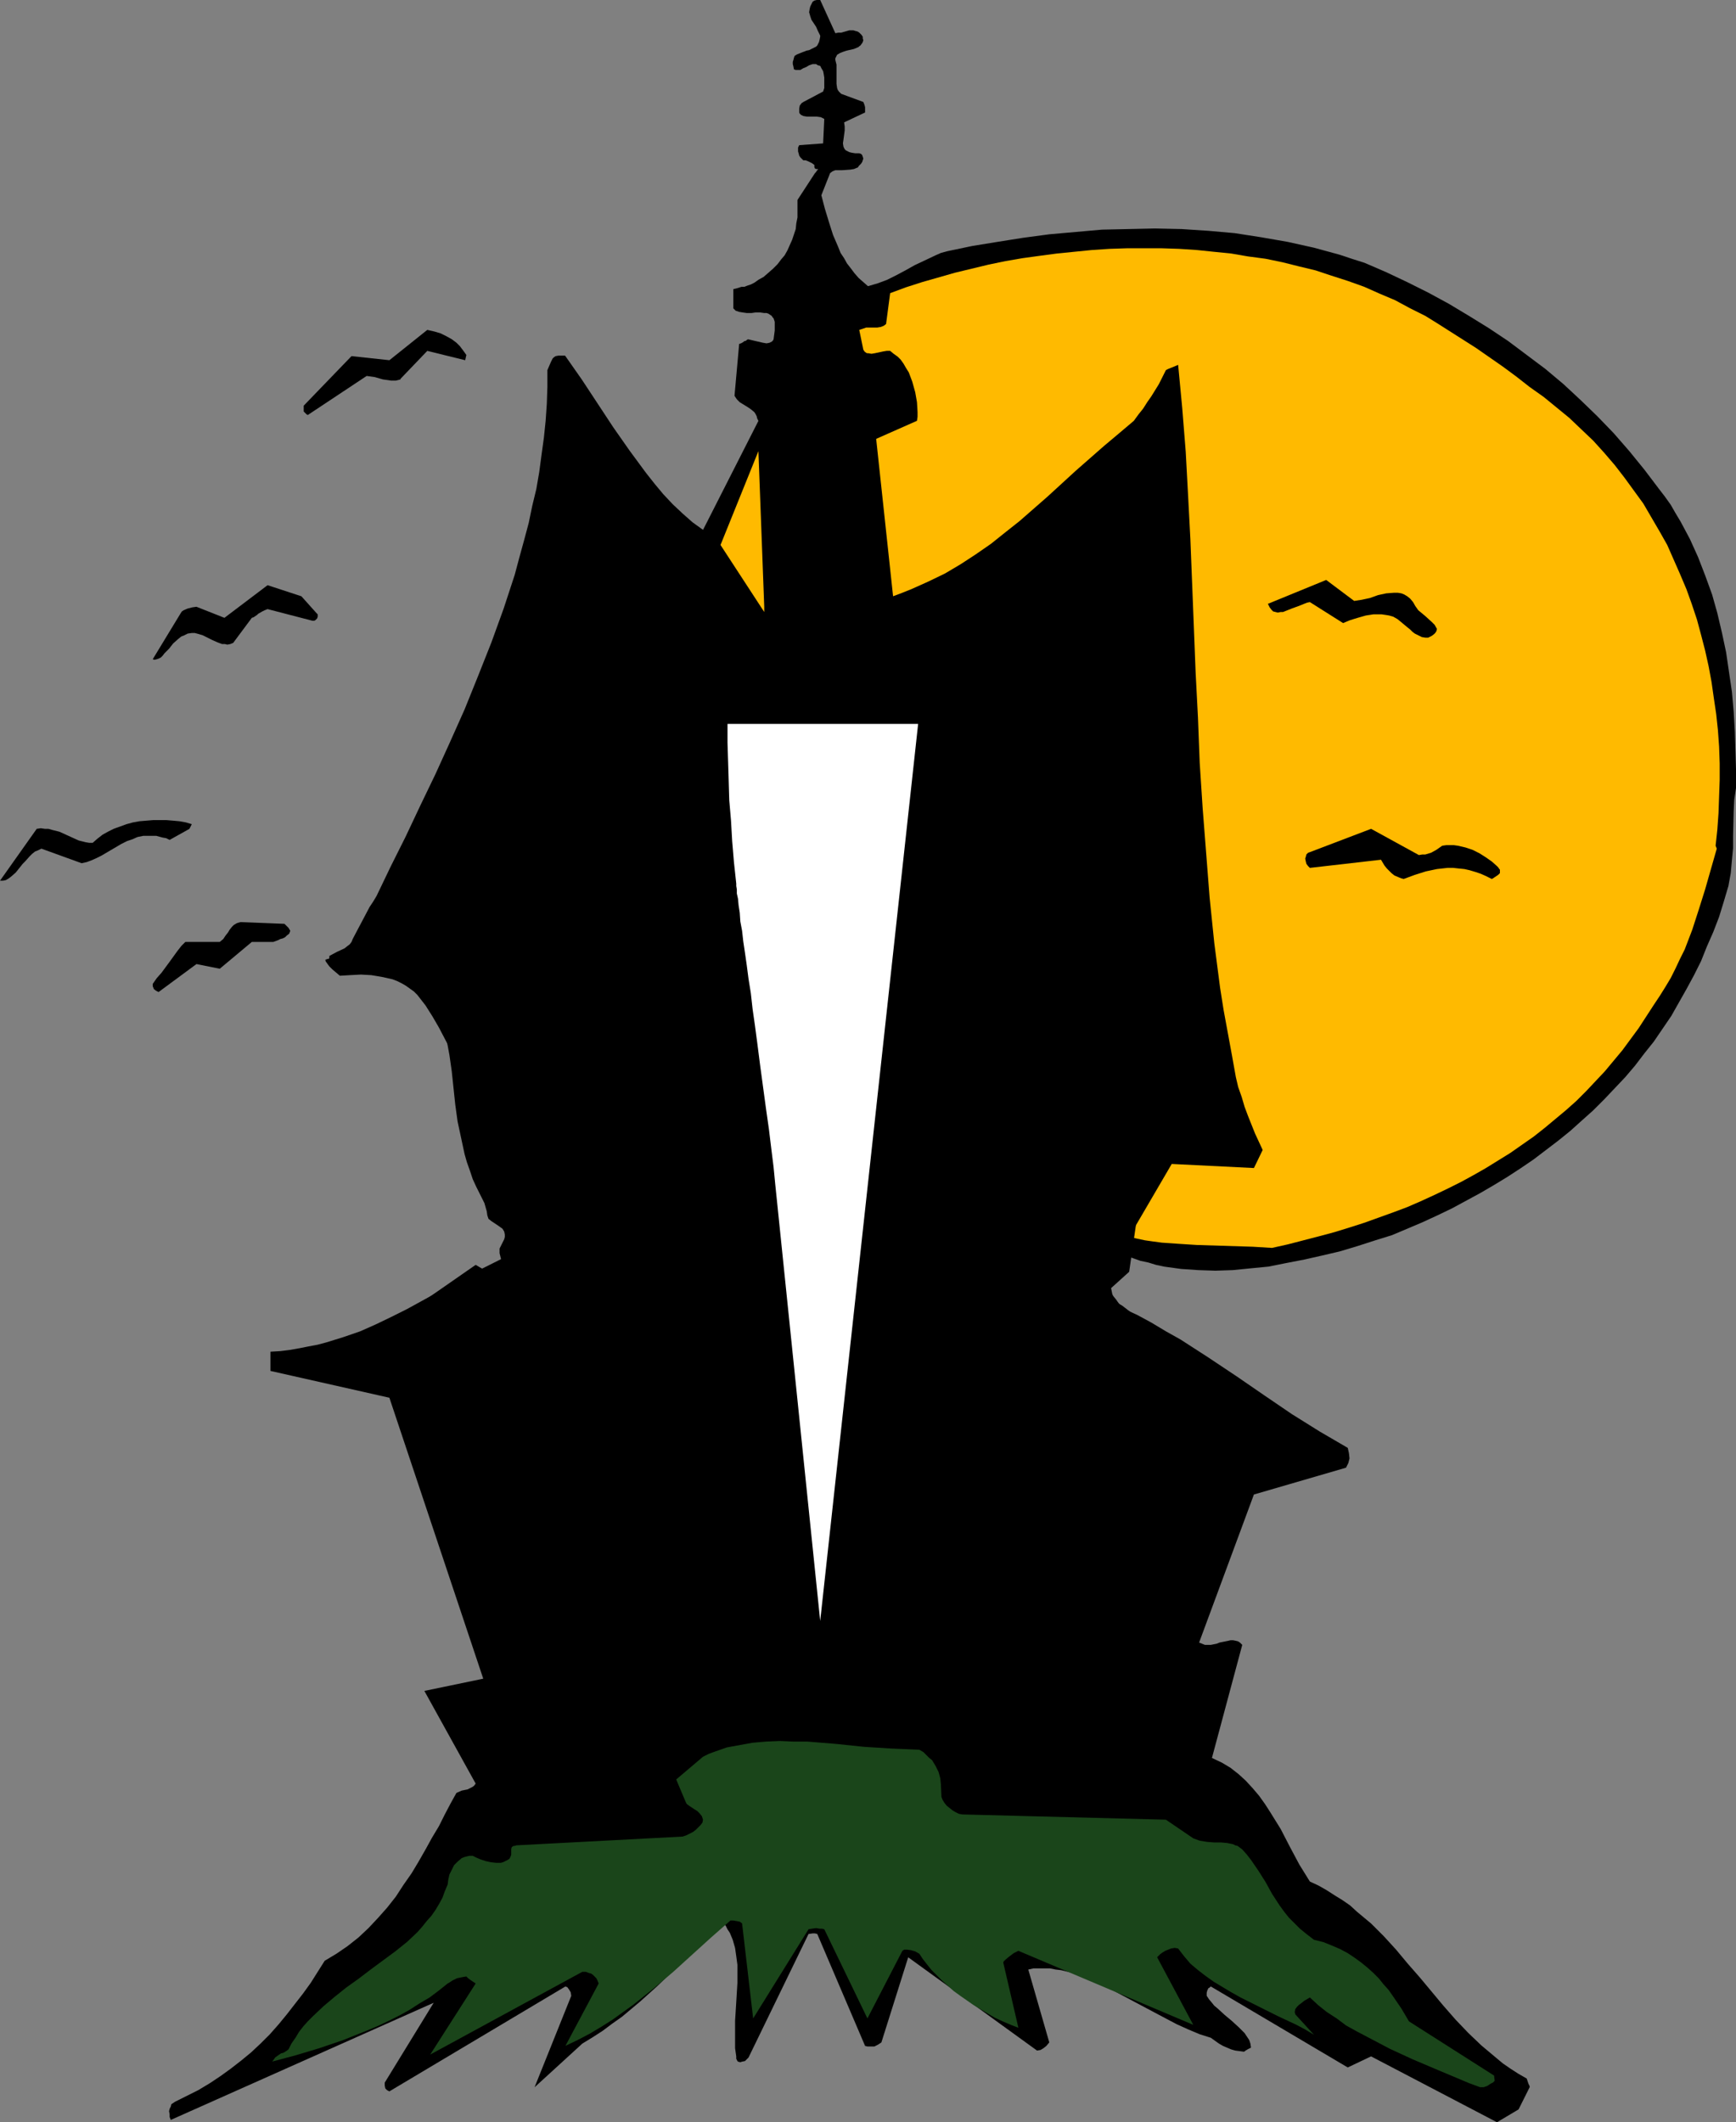
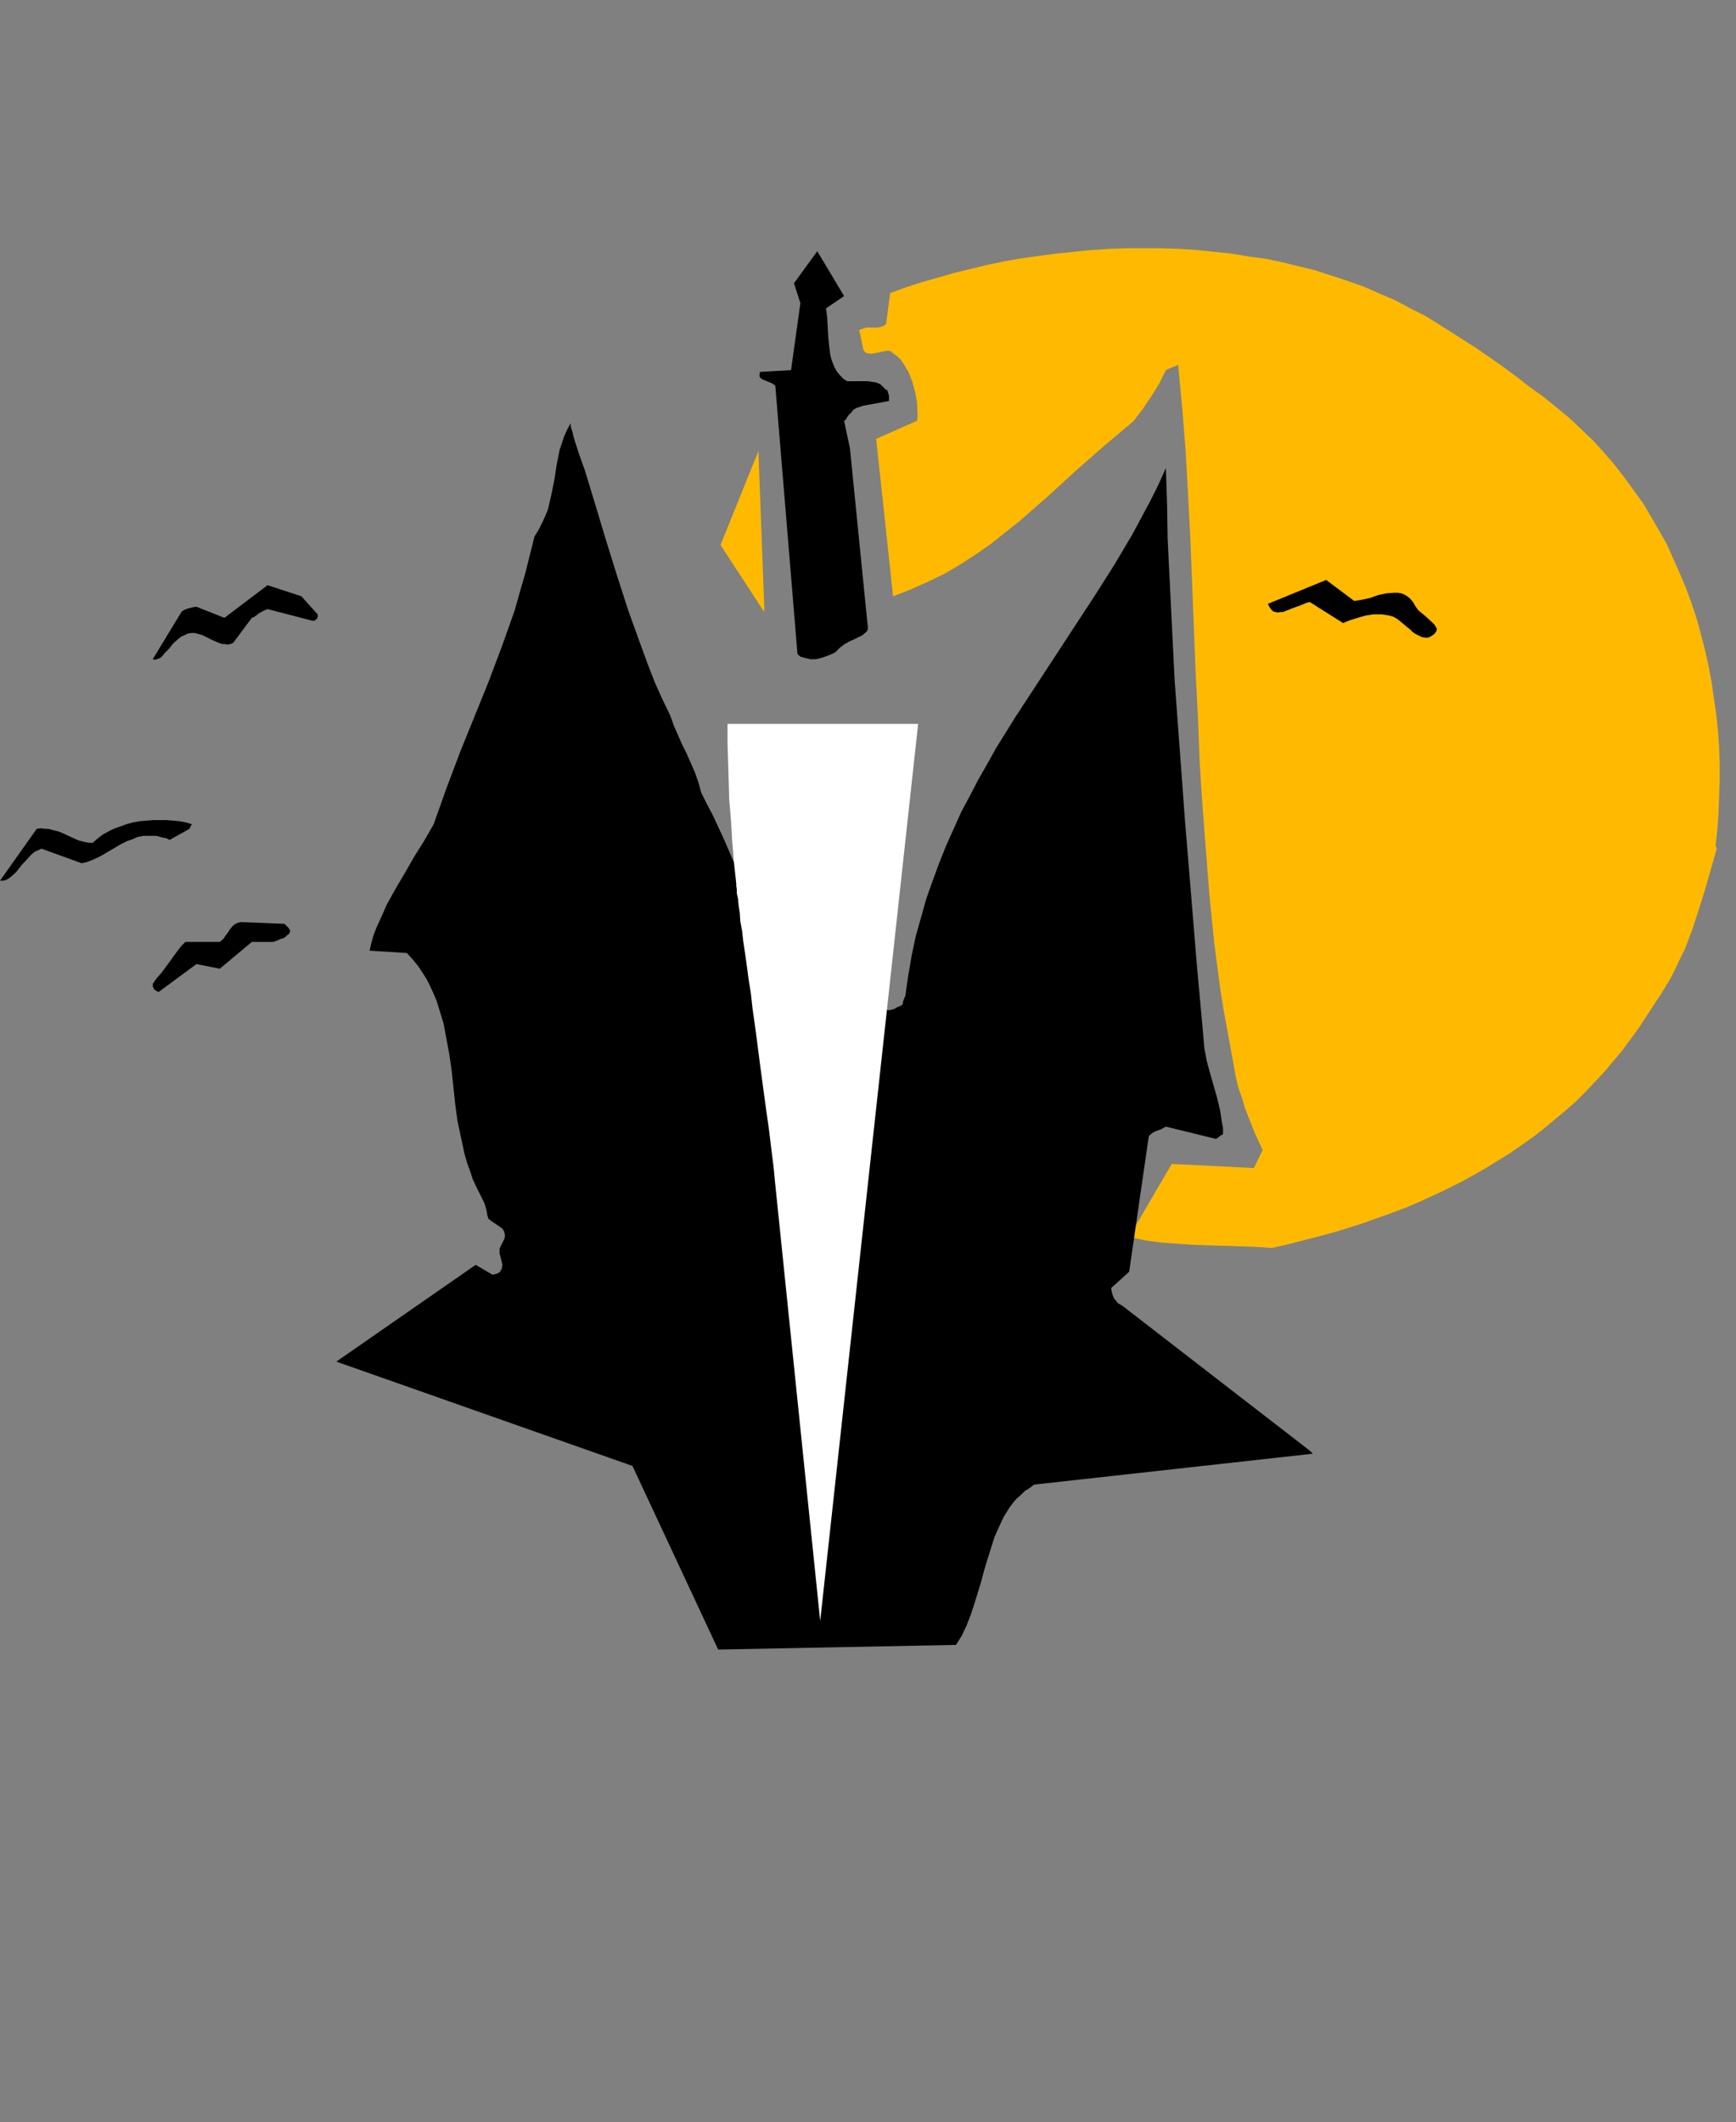
<svg xmlns="http://www.w3.org/2000/svg" xmlns:ns1="http://sodipodi.sourceforge.net/DTD/sodipodi-0.dtd" xmlns:ns2="http://www.inkscape.org/namespaces/inkscape" version="1.0" width="127.334mm" height="155.668mm" id="svg15" ns1:docname="Haunted House I.wmf">
  <rect width="100%" height="100%" fill="#808080" stroke="none" />
  <ns1:namedview id="namedview15" pagecolor="#ffffff" bordercolor="#000000" borderopacity="0.25" ns2:showpageshadow="2" ns2:pageopacity="0.0" ns2:pagecheckerboard="0" ns2:deskcolor="#d1d1d1" ns2:document-units="mm" />
  <defs id="defs1">
    <pattern id="WMFhbasepattern" patternUnits="userSpaceOnUse" width="6" height="6" x="0" y="0" />
  </defs>
-   <path style="fill:#000000;fill-opacity:1;fill-rule:evenodd;stroke:none" d="m 481.264,218.471 v -5.171 l -0.162,-5.171 -0.162,-5.333 -0.323,-5.494 -0.485,-5.494 -0.808,-5.494 -0.808,-5.494 -1.131,-5.332 -1.293,-5.494 -1.454,-5.171 -1.939,-5.333 -1.939,-5.009 -2.262,-5.009 -2.586,-4.848 -1.454,-2.424 -1.293,-2.262 -1.616,-2.262 -1.616,-2.101 -4.04,-5.333 -4.202,-5.171 -4.363,-5.009 -4.525,-4.686 -4.687,-4.525 -4.687,-4.363 -5.01,-4.201 -5.171,-3.878 -5.171,-3.878 -5.333,-3.555 -5.495,-3.393 -5.656,-3.393 -5.656,-3.07 -5.818,-2.909 -5.818,-2.747 -5.979,-2.585 -3.555,-1.131 -3.394,-1.131 -3.555,-0.97 -3.555,-0.97 -7.272,-1.616 -7.434,-1.293 -7.272,-1.131 -7.272,-0.646 -7.434,-0.485 -7.434,-0.162 -7.272,0.162 -7.434,0.162 -7.272,0.646 -7.272,0.646 -7.272,0.97 -7.111,1.131 -6.949,1.131 -6.949,1.454 -1.778,0.485 -1.454,0.646 -3.071,1.454 -2.747,1.293 -2.586,1.454 -2.424,1.293 -2.586,1.293 -2.586,0.97 -2.747,0.808 -1.293,-1.131 -1.293,-1.131 -1.131,-1.293 -0.97,-1.293 -1.131,-1.454 -0.808,-1.454 -0.97,-1.454 -0.646,-1.616 -1.454,-3.393 -1.131,-3.555 -1.131,-3.717 -0.97,-3.717 2.424,-6.14 0.646,-0.485 0.808,-0.323 h 0.97 0.97 l 2.262,-0.162 0.97,-0.162 1.131,-0.485 0.162,-0.323 0.323,-0.323 0.323,-0.323 0.323,-0.485 0.323,-0.97 -0.162,-0.485 -0.162,-0.485 -0.323,-0.323 -0.485,-0.162 h -1.131 l -0.97,-0.162 -0.646,-0.162 -0.646,-0.323 -0.323,-0.162 -0.323,-0.323 -0.162,-0.323 -0.162,-0.323 -0.162,-0.97 0.162,-1.131 0.323,-2.424 v -1.131 l -0.162,-1.131 5.818,-2.747 v -0.646 -0.808 l -0.162,-0.646 -0.323,-0.808 -6.141,-2.262 -0.323,-0.323 -0.323,-0.323 -0.323,-0.485 -0.162,-0.485 -0.162,-1.131 v -2.585 -1.293 -1.454 l -0.323,-1.293 v -0.485 l 0.162,-0.323 0.323,-0.646 0.808,-0.485 0.808,-0.323 0.97,-0.323 2.101,-0.485 1.131,-0.485 h 0.162 V 12.927 l 0.485,-0.323 0.485,-0.646 0.162,-0.323 0.162,-0.485 -0.162,-0.485 V 10.18 L 238.854,9.695 238.531,9.372 238.208,9.049 237.723,8.726 237.077,8.564 236.592,8.403 h -1.131 l -1.131,0.323 -1.131,0.323 h -0.808 L 231.582,9.211 227.38,0 h -0.97 l -0.646,0.162 -0.485,0.323 -0.162,0.323 -0.162,0.323 -0.323,0.646 -0.162,0.646 -0.162,0.97 0.323,1.131 0.323,0.97 0.646,0.97 0.646,0.97 0.485,1.131 0.646,1.293 v 0.323 l -0.162,0.808 -0.162,0.646 -0.485,0.97 -0.323,0.323 -0.646,0.323 -0.646,0.323 -0.646,0.323 -0.808,0.162 -0.323,0.162 -0.485,0.162 -1.616,0.646 -0.323,0.162 -0.485,0.323 -0.162,0.485 -0.162,0.646 -0.162,0.485 v 0.646 l 0.162,0.646 0.162,0.808 0.485,0.162 h 0.485 0.808 l 0.808,-0.485 0.808,-0.323 0.808,-0.485 0.97,-0.323 h 0.485 0.485 l 0.485,0.323 0.646,0.162 0.323,0.646 0.485,0.808 0.162,0.808 0.162,0.97 v 0.97 0.97 0.97 l -0.323,0.97 -5.495,2.909 -0.485,0.323 -0.485,0.646 -0.162,0.808 v 1.131 l 0.162,0.323 0.323,0.323 0.646,0.323 0.97,0.162 h 0.808 1.939 l 1.131,0.162 0.97,0.485 -0.323,6.787 -6.626,0.485 -0.323,0.646 v 0.485 0.646 l 0.162,0.485 0.162,0.646 0.323,0.485 0.323,0.323 0.485,0.485 h 0.646 l 0.808,0.323 0.97,0.485 0.646,0.485 v 0.323 0.323 l 0.162,0.323 0.323,0.162 h 0.162 0.323 v 0.162 l -0.162,0.162 -0.162,0.162 -0.162,0.323 -0.323,0.323 -4.848,7.433 v 1.778 1.454 1.616 l -0.323,1.616 -0.162,1.616 -0.485,1.454 -0.485,1.454 -0.646,1.454 -0.646,1.454 -0.808,1.454 -0.97,1.131 -0.97,1.293 -1.293,1.293 -1.293,1.131 -1.293,1.131 -1.454,0.808 -1.131,0.808 -0.97,0.485 -0.97,0.323 -0.808,0.323 h -0.808 l -0.97,0.323 -0.646,0.162 -0.646,0.162 v 5.333 l 0.323,0.323 0.323,0.323 0.97,0.323 0.97,0.162 1.131,0.162 h 1.293 l 1.131,-0.162 h 1.293 l 1.131,0.162 h 0.646 l 0.485,0.162 0.485,0.323 0.485,0.323 0.162,0.323 0.323,0.323 0.323,0.97 v 1.131 1.293 l -0.323,2.424 -0.162,0.323 -0.323,0.323 -0.323,0.162 -0.323,0.162 -0.808,0.162 -0.97,-0.162 -2.101,-0.485 -2.101,-0.485 -0.485,0.323 -0.162,0.162 h -0.162 -0.162 l -0.162,0.162 -0.485,0.323 -0.323,0.162 -0.485,0.162 -1.293,14.382 0.646,0.97 0.808,0.808 2.101,1.293 0.97,0.646 0.97,0.808 0.323,0.485 0.323,0.646 0.162,0.646 0.323,0.646 -15.353,30.218 -2.909,-2.101 -2.747,-2.424 -2.747,-2.585 -2.586,-2.747 -2.424,-2.909 -2.424,-3.07 -2.262,-3.07 -2.262,-3.07 -4.525,-6.464 -4.363,-6.625 -4.363,-6.625 -4.525,-6.464 -0.162,-0.162 h -0.323 -0.646 -0.808 l -0.808,0.162 -0.485,0.323 -0.323,0.323 -0.485,0.97 -0.485,1.131 -0.485,1.131 v 4.686 l -0.162,4.686 -0.323,4.686 -0.485,4.686 -0.646,4.686 -0.646,4.848 -0.808,4.686 -1.131,4.686 -0.97,4.686 -1.293,4.848 -1.293,4.686 -1.293,4.848 -3.071,9.372 -3.394,9.372 -3.717,9.372 -3.717,9.211 -4.04,9.049 -4.04,8.888 -4.202,8.726 -4.04,8.564 -2.101,4.201 -2.101,4.201 -3.879,8.08 -0.97,1.616 -0.97,1.454 -1.616,3.07 -1.454,2.747 -1.616,3.07 -0.323,0.808 -0.485,0.646 -0.646,0.485 -0.808,0.646 -2.101,0.97 -2.101,1.131 v 0.485 l -0.162,0.323 h -0.323 l -0.323,0.162 H 90.338 l -0.162,0.162 0.162,0.485 0.162,0.162 0.323,0.485 0.485,0.646 0.808,0.808 2.101,1.778 2.747,-0.162 3.071,-0.162 2.909,0.162 2.909,0.485 1.454,0.323 1.454,0.323 1.293,0.485 1.293,0.646 1.131,0.646 1.131,0.808 1.131,0.808 0.97,0.97 2.262,2.909 1.939,3.07 1.778,3.07 1.778,3.393 1.778,3.393 1.454,3.555 3.071,7.11 2.909,7.272 2.909,7.11 1.616,3.393 1.616,3.393 1.778,3.232 1.778,3.07 0.646,1.939 0.646,1.616 0.646,1.454 0.808,1.293 1.293,2.585 0.646,1.293 0.485,1.454 v 1.293 l -0.162,1.131 -0.485,1.131 -0.323,0.485 -0.323,0.485 -4.363,1.616 -4.202,2.101 -4.202,2.101 -4.202,2.101 -4.04,2.262 -4.202,2.262 -8.242,4.525 -4.202,2.101 -4.363,2.101 -4.363,1.939 -4.687,1.616 -4.687,1.454 -2.424,0.646 -2.586,0.485 -2.424,0.485 -2.747,0.485 -2.586,0.323 -2.747,0.162 v 5.333 l 32.968,7.433 26.019,77.887 -16.322,3.393 14.221,25.693 -0.485,0.646 -0.485,0.323 -0.646,0.323 -0.646,0.323 -1.616,0.323 -1.454,0.646 -1.616,2.909 -1.616,3.07 -1.616,3.232 -1.939,3.232 -1.778,3.232 -1.939,3.393 -1.939,3.232 -2.262,3.232 -2.101,3.232 -2.424,3.07 -2.586,2.909 -2.586,2.747 -2.747,2.585 -3.071,2.424 -3.071,2.101 -1.616,0.97 -1.616,0.97 -1.939,3.07 -1.939,3.07 -2.101,2.909 -2.262,2.909 -2.262,2.909 -2.262,2.747 -2.424,2.747 -2.586,2.585 -2.586,2.424 -2.747,2.262 -2.909,2.262 -2.909,2.101 -2.909,1.939 -3.232,1.939 -3.232,1.616 -3.232,1.616 -0.485,0.323 -0.485,0.323 -0.162,0.646 -0.323,0.646 -0.162,0.646 0.162,0.808 v 0.808 l 0.323,0.808 72.885,-32.48 -13.575,22.138 v 0.808 l 0.162,0.808 0.485,0.485 0.323,0.162 0.323,0.162 48.805,-29.086 0.323,0.162 h 0.162 l 0.485,0.646 0.485,0.808 0.162,0.97 -10.181,25.37 13.252,-12.119 2.909,-1.778 2.747,-1.778 2.586,-1.939 2.747,-1.939 5.01,-4.201 4.848,-4.363 4.687,-4.525 4.363,-4.525 4.363,-4.686 4.04,-4.686 0.808,0.97 0.646,0.808 0.485,0.97 0.646,0.97 0.808,1.939 0.646,2.262 0.323,2.262 0.323,2.424 v 2.585 2.424 l -0.323,5.333 -0.323,5.171 v 2.585 2.585 2.424 l 0.323,2.262 v 0.646 l 0.162,0.323 0.162,0.323 0.162,0.162 0.646,0.162 0.485,-0.162 0.808,-0.162 0.485,-0.485 0.485,-0.485 0.162,-0.323 16.484,-33.934 1.131,-0.162 h 0.646 l 0.646,0.162 13.252,31.026 0.646,0.162 h 0.646 0.646 0.646 l 0.97,-0.485 0.485,-0.323 0.485,-0.323 7.434,-23.592 35.715,25.855 0.97,-0.162 0.808,-0.485 0.808,-0.646 0.808,-0.97 -5.818,-20.199 1.454,-0.323 h 1.454 1.616 1.454 l 1.616,0.323 1.454,0.162 3.232,0.808 3.071,1.131 3.232,1.293 3.232,1.454 3.232,1.778 13.09,6.948 3.071,1.616 3.232,1.454 3.071,1.293 3.071,0.97 2.262,1.616 1.131,0.646 1.131,0.485 1.131,0.485 1.131,0.323 1.293,0.162 1.131,0.162 0.485,-0.323 0.162,-0.162 h 0.162 v 0 l 0.162,-0.162 0.323,-0.162 0.646,-0.323 -0.162,-1.131 -0.323,-0.97 -0.646,-0.97 -0.646,-0.97 -0.808,-0.808 -0.808,-0.808 -1.939,-1.778 -1.939,-1.616 -1.939,-1.778 -0.97,-0.808 -0.646,-0.808 -0.808,-0.97 -0.646,-0.97 v -0.808 l 0.162,-0.646 0.323,-0.646 0.323,-0.162 0.323,-0.323 37.978,22.461 6.464,-3.07 34.907,18.26 5.979,-3.555 3.071,-6.14 v 0 -0.323 l -0.323,-0.646 -0.485,-1.454 -2.263,-1.293 -2.262,-1.454 -2.101,-1.454 -1.939,-1.616 -4.04,-3.393 -3.555,-3.393 -3.555,-3.717 -3.394,-3.878 -3.232,-3.878 -3.232,-3.878 -3.394,-3.878 -3.232,-3.878 -3.394,-3.717 -3.555,-3.555 -3.879,-3.232 -1.939,-1.778 -2.101,-1.454 -2.101,-1.293 -2.262,-1.454 -2.262,-1.293 -2.424,-1.131 -2.909,-4.686 -2.586,-4.848 -2.586,-5.009 -2.909,-4.686 -1.454,-2.262 -1.616,-2.262 -1.778,-2.101 -1.939,-2.101 -1.939,-1.778 -2.262,-1.778 -2.424,-1.454 -2.747,-1.293 8.404,-31.349 v 0 l -0.646,-0.646 -0.485,-0.323 -0.646,-0.162 -0.808,-0.162 h -0.646 l -0.646,0.162 -1.616,0.323 -0.808,0.162 -0.808,0.323 -1.616,0.323 h -0.808 -0.808 l -0.808,-0.323 -0.808,-0.323 15.191,-41.044 25.534,-7.433 0.323,-0.646 0.323,-0.646 0.323,-1.293 -0.162,-1.454 -0.323,-1.454 -3.879,-2.262 -3.879,-2.262 -7.757,-4.848 -7.596,-5.171 -7.757,-5.333 -7.757,-5.171 -7.757,-5.009 -4.04,-2.262 -4.04,-2.424 -3.879,-2.101 -4.202,-1.939 -0.808,-1.131 -0.485,-0.646 -0.323,-0.485 -1.454,-1.778 -1.454,-1.778 -0.808,-1.131 -0.808,-1.131 4.687,-7.433 2.101,0.808 2.101,0.808 2.262,0.808 2.262,0.485 2.101,0.646 2.262,0.485 4.687,0.646 4.687,0.323 4.848,0.162 4.848,-0.162 4.848,-0.485 5.01,-0.485 4.848,-0.97 5.01,-0.97 5.01,-1.131 4.848,-1.131 4.848,-1.454 5.01,-1.616 4.687,-1.454 4.202,-1.778 4.202,-1.778 4.202,-1.939 4.04,-1.939 3.879,-2.101 3.879,-2.101 3.879,-2.262 3.717,-2.262 3.717,-2.424 3.555,-2.424 3.394,-2.585 3.394,-2.585 3.394,-2.747 3.232,-2.909 3.071,-2.747 3.071,-3.07 2.909,-3.07 2.909,-3.07 2.747,-3.232 2.586,-3.393 2.586,-3.232 2.424,-3.555 2.424,-3.555 2.101,-3.717 2.101,-3.717 2.101,-3.878 1.939,-3.878 1.616,-4.04 1.778,-4.04 1.616,-4.201 1.293,-4.201 1.293,-4.363 0.646,-3.555 0.323,-3.555 0.323,-3.393 v -3.393 l 0.162,-6.787 0.162,-3.232 z" id="path1" />
  <path style="fill:#ffba00;fill-opacity:1;fill-rule:evenodd;stroke:none" d="m 475.608,234.469 0.485,-4.525 0.323,-4.525 0.162,-4.686 0.162,-4.525 v -4.525 l -0.162,-4.686 -0.323,-4.525 -0.485,-4.525 -0.646,-4.363 -0.646,-4.525 -0.808,-4.363 -0.97,-4.363 -1.131,-4.363 -1.131,-4.201 -1.454,-4.363 -1.454,-4.04 -1.778,-4.201 -1.778,-4.04 -1.778,-4.04 -2.101,-3.717 -2.263,-3.878 -2.262,-3.878 -2.586,-3.555 -2.586,-3.555 -2.747,-3.555 -2.909,-3.393 -3.071,-3.393 -3.232,-3.07 -3.394,-3.232 -3.555,-2.909 -3.555,-2.909 -3.879,-2.747 -3.717,-2.909 -3.717,-2.747 -3.717,-2.585 -3.717,-2.585 -3.555,-2.262 -3.555,-2.262 -3.555,-2.262 -3.394,-2.101 -4.202,-2.101 -4.202,-2.262 -4.202,-1.778 -4.363,-1.939 -4.525,-1.616 -4.525,-1.454 -4.363,-1.454 -4.687,-1.131 -4.525,-1.131 -4.687,-0.97 -4.848,-0.646 -4.687,-0.808 -4.848,-0.485 -4.687,-0.485 -4.848,-0.323 -4.848,-0.162 h -4.848 -4.848 l -4.848,0.162 -4.848,0.323 -4.848,0.485 -4.848,0.485 -4.848,0.646 -4.687,0.646 -4.687,0.808 -4.687,0.97 -4.687,1.131 -4.687,1.131 -4.525,1.293 -4.525,1.293 -4.525,1.454 -4.363,1.616 -1.131,8.564 -0.646,0.485 -0.808,0.323 -0.97,0.162 h -0.97 -2.101 l -0.97,0.323 -0.97,0.323 1.131,5.494 0.323,0.485 0.162,0.162 0.485,0.323 h 0.323 l 0.97,0.162 0.97,-0.162 2.262,-0.485 0.97,-0.162 h 0.97 l 0.97,0.808 1.131,0.808 0.808,0.808 0.808,1.131 0.646,1.131 0.808,1.293 0.485,1.293 0.485,1.293 0.808,2.909 0.485,2.747 0.162,2.747 v 1.293 l -0.162,1.131 -11.312,5.009 4.687,43.63 2.586,-0.97 2.424,-0.97 4.687,-2.101 4.687,-2.262 4.363,-2.585 4.202,-2.747 4.202,-2.909 4.04,-3.232 3.879,-3.07 3.879,-3.393 3.879,-3.393 7.757,-7.11 7.919,-6.948 4.04,-3.393 4.202,-3.555 1.293,-1.778 1.293,-1.616 1.131,-1.778 1.131,-1.616 2.101,-3.393 0.97,-1.939 0.97,-1.939 0.646,-0.323 0.808,-0.323 0.808,-0.323 1.131,-0.485 1.131,11.958 0.97,12.119 0.646,11.958 0.646,12.281 0.97,24.562 0.485,12.443 0.646,12.443 0.485,12.604 0.808,12.443 0.97,12.443 0.97,12.443 1.293,12.604 1.616,12.443 0.97,6.14 1.131,6.14 1.131,6.14 1.131,6.302 0.646,2.747 0.97,2.747 0.808,2.747 0.97,2.585 0.97,2.424 0.97,2.424 2.101,4.525 -2.424,5.009 -22.787,-1.131 -11.797,20.199 2.101,0.485 2.262,0.485 2.262,0.323 2.424,0.323 4.687,0.323 5.01,0.323 5.171,0.162 5.171,0.162 5.171,0.162 5.333,0.323 4.363,-0.97 4.363,-1.131 4.363,-1.131 4.202,-1.131 4.202,-1.293 4.04,-1.293 4.04,-1.454 4.04,-1.454 3.879,-1.454 3.717,-1.616 3.879,-1.778 3.717,-1.778 3.555,-1.778 3.555,-1.939 3.394,-1.939 3.394,-2.101 3.394,-2.101 3.232,-2.262 3.232,-2.262 3.071,-2.424 2.909,-2.424 2.909,-2.424 2.909,-2.585 2.747,-2.747 2.586,-2.747 2.586,-2.747 2.424,-2.909 2.424,-2.909 2.262,-3.07 2.262,-3.07 2.101,-3.232 2.101,-3.232 1.616,-2.424 1.616,-2.585 1.454,-2.424 1.293,-2.585 1.293,-2.747 1.293,-2.585 2.101,-5.494 1.778,-5.494 1.778,-5.656 3.232,-11.311 z" id="path2" />
-   <path style="fill:#000000;fill-opacity:1;fill-rule:evenodd;stroke:none" d="m 415.005,240.124 -1.454,-1.293 -1.616,-1.131 -1.778,-1.131 -1.939,-0.97 -1.939,-0.646 -2.101,-0.485 -1.131,-0.162 h -1.131 -0.97 l -1.131,0.162 -1.616,1.131 -1.454,0.808 -1.616,0.485 h -0.808 l -0.97,0.162 -13.252,-7.272 -16.969,6.464 -0.485,0.162 -0.485,0.485 -0.162,0.646 -0.162,0.485 0.162,0.808 0.162,0.646 0.485,0.646 0.485,0.485 19.716,-2.262 0.485,0.808 0.485,0.808 0.646,0.808 0.646,0.646 0.646,0.646 0.808,0.646 1.131,0.485 0.808,0.323 0.646,0.162 3.071,-1.131 3.071,-0.97 3.071,-0.646 1.454,-0.162 1.454,-0.162 h 1.616 l 1.454,0.162 1.616,0.162 1.454,0.323 1.616,0.485 1.454,0.485 1.454,0.646 1.616,0.808 0.323,-0.162 0.485,-0.323 0.97,-0.646 0.485,-0.485 v -0.646 -0.323 l -0.162,-0.162 -0.323,-0.485 z" id="path3" />
-   <path style="fill:#1a451a;fill-opacity:1;fill-rule:evenodd;stroke:none" d="m 414.197,575.426 -23.595,-15.028 -2.101,-3.555 -2.424,-3.555 -1.131,-1.616 -1.454,-1.616 -1.293,-1.616 -1.454,-1.454 -1.616,-1.454 -1.778,-1.454 -1.778,-1.293 -1.939,-1.293 -2.101,-1.131 -2.262,-0.97 -2.424,-0.97 -2.586,-0.646 -2.101,-1.616 -1.778,-1.454 -1.616,-1.616 -1.454,-1.454 -1.293,-1.616 -1.293,-1.778 -2.101,-3.232 -1.778,-3.232 -1.939,-3.07 -2.101,-3.07 -1.131,-1.454 -1.293,-1.454 -0.646,-0.485 -0.646,-0.485 -0.646,-0.162 -0.646,-0.323 -1.616,-0.323 -1.778,-0.162 h -0.97 -0.97 l -1.939,-0.162 -1.939,-0.323 -1.778,-0.646 -7.596,-5.171 -56.401,-1.454 -0.97,-0.162 -0.97,-0.485 -0.808,-0.485 -0.808,-0.646 -0.808,-0.646 -0.646,-0.808 -0.485,-0.808 -0.323,-0.808 -0.162,-3.555 -0.162,-1.616 -0.485,-1.778 -0.808,-1.616 -0.485,-0.808 -0.485,-0.808 -0.808,-0.646 -0.808,-0.808 -0.808,-0.808 -1.131,-0.646 -3.717,-0.162 -3.879,-0.162 -7.757,-0.485 -7.757,-0.808 -7.919,-0.646 h -3.879 l -3.717,-0.162 -3.879,0.162 -3.717,0.323 -3.555,0.646 -3.555,0.646 -3.232,1.131 -1.778,0.646 -1.616,0.808 -7.434,6.302 2.586,6.14 0.323,0.646 0.646,0.485 1.454,0.97 0.808,0.485 0.646,0.646 0.646,0.808 0.323,0.97 -0.162,0.808 -0.485,0.646 -0.646,0.646 -0.646,0.646 -0.808,0.646 -0.97,0.485 -0.97,0.485 -0.97,0.323 -46.058,2.424 -0.485,0.162 h -0.323 l -0.485,0.323 -0.162,0.485 v 0.485 1.131 l -0.162,0.485 -0.323,0.646 -0.485,0.323 -0.646,0.323 -0.646,0.323 -0.646,0.162 h -1.293 l -1.454,-0.162 -1.454,-0.323 -1.454,-0.485 -1.131,-0.485 -0.97,-0.485 h -0.97 l -0.646,0.162 -0.646,0.162 -0.808,0.323 -1.131,0.97 -0.97,0.97 -0.646,1.293 -0.646,1.293 -0.323,1.454 -0.162,1.293 -0.808,1.939 -0.646,1.778 -0.97,1.778 -0.97,1.616 -1.131,1.616 -1.293,1.454 -1.293,1.616 -1.293,1.454 -2.909,2.747 -3.232,2.585 -6.787,5.009 -3.394,2.585 -3.394,2.424 -3.232,2.585 -3.071,2.585 -2.909,2.747 -1.454,1.454 -1.293,1.454 -1.131,1.454 -0.97,1.616 -1.131,1.616 -0.808,1.616 -0.646,0.485 -0.808,0.485 -0.646,0.162 -0.485,0.323 -1.131,0.808 -0.323,0.485 -0.485,0.646 6.626,-1.778 6.464,-1.939 6.626,-2.262 6.464,-2.585 3.071,-1.293 3.071,-1.454 2.909,-1.454 2.909,-1.616 2.747,-1.778 2.747,-1.616 2.586,-1.939 2.424,-1.939 0.323,-0.162 0.485,-0.323 0.485,-0.323 0.646,-0.323 0.646,-0.323 0.808,-0.162 0.808,-0.162 0.97,-0.162 0.485,0.485 0.646,0.485 1.454,0.97 -12.605,19.714 42.179,-22.946 h 0.97 l 0.808,0.323 0.646,0.162 0.485,0.323 0.485,0.485 0.485,0.485 0.323,0.646 0.323,0.808 -9.212,17.29 3.394,-1.616 3.394,-1.778 3.232,-1.939 3.071,-1.939 2.909,-2.101 2.909,-2.101 5.656,-4.525 5.333,-4.525 10.504,-9.534 5.333,-4.686 h 0.808 l 0.97,0.162 0.808,0.162 0.646,0.485 3.071,26.339 15.353,-24.723 0.97,-0.162 1.131,-0.162 0.97,0.162 h 0.646 l 0.646,0.162 11.959,24.723 9.696,-18.745 0.485,-0.323 h 0.808 l 1.131,0.162 1.131,0.323 1.131,0.646 0.97,1.454 1.131,1.454 1.293,1.616 1.454,1.454 1.454,1.454 1.616,1.454 1.616,1.454 1.778,1.293 3.717,2.585 4.04,2.424 1.939,1.131 2.101,0.97 2.262,0.97 2.101,0.808 -4.202,-18.098 0.162,-0.323 0.485,-0.485 0.97,-0.808 1.293,-0.97 1.293,-0.646 48.482,20.522 -10.02,-18.745 0.323,-0.323 0.485,-0.485 0.646,-0.485 0.808,-0.485 0.808,-0.323 0.808,-0.323 0.97,-0.162 0.97,0.162 1.616,2.101 1.778,2.101 2.101,1.778 2.101,1.616 2.262,1.616 2.424,1.454 2.424,1.454 2.586,1.454 5.171,2.585 5.171,2.585 5.171,2.424 2.424,1.293 2.424,1.454 -5.171,-5.656 -0.162,-0.646 0.162,-0.808 0.485,-0.646 0.485,-0.485 0.646,-0.485 0.808,-0.646 1.616,-0.97 2.262,2.101 2.424,1.939 2.747,1.778 2.586,1.939 2.909,1.616 3.071,1.616 6.141,3.232 6.303,2.909 6.464,2.747 3.071,1.293 3.071,1.293 3.071,1.293 3.071,1.131 h 0.97 l 0.97,-0.323 0.97,-0.646 0.646,-0.323 0.485,-0.485 z" id="path4" />
  <path style="fill:#000000;fill-opacity:1;fill-rule:evenodd;stroke:none" d="m 398.36,174.357 -0.646,-1.131 -0.808,-0.808 -1.778,-1.616 -0.97,-0.808 -0.97,-0.808 -0.808,-1.131 -0.646,-1.131 -0.808,-0.97 -0.808,-0.646 -0.808,-0.485 -0.808,-0.323 -0.97,-0.162 h -1.131 l -2.101,0.162 -2.262,0.485 -2.262,0.808 -2.262,0.485 -2.101,0.323 -7.757,-5.817 -16.161,6.625 0.485,0.97 0.485,0.646 0.485,0.485 0.646,0.162 0.646,0.162 0.808,-0.162 h 0.646 l 0.808,-0.323 1.616,-0.646 1.778,-0.646 1.616,-0.646 0.808,-0.323 0.808,-0.162 9.212,5.817 1.939,-0.808 2.101,-0.646 2.262,-0.646 2.101,-0.323 h 1.131 1.131 l 1.131,0.162 0.97,0.162 1.131,0.323 1.131,0.646 0.808,0.646 0.97,0.808 0.97,0.808 0.808,0.646 0.646,0.646 0.646,0.485 1.293,0.646 0.646,0.323 0.97,0.162 h 0.323 0.485 l 0.97,-0.485 0.646,-0.485 0.323,-0.323 0.323,-0.485 z" id="path5" />
  <path style="fill:#000000;fill-opacity:1;fill-rule:evenodd;stroke:none" d="m 363.13,402.2 -52.037,-40.236 -1.131,-0.646 -0.97,-1.131 -0.323,-0.646 -0.323,-0.808 -0.162,-0.808 -0.162,-0.808 5.01,-4.525 5.333,-36.843 0.162,-0.808 0.485,-0.485 0.646,-0.485 0.646,-0.323 0.808,-0.323 0.646,-0.162 0.808,-0.485 0.646,-0.323 13.898,3.393 0.485,-0.323 0.323,-0.162 v -0.162 h 0.162 l 0.323,-0.323 0.646,-0.323 v -1.778 l -0.323,-1.616 -0.485,-3.232 -0.808,-3.393 -1.939,-6.787 -0.97,-3.555 -0.646,-3.555 -0.162,-1.778 -0.162,-1.939 -1.778,-19.553 -1.616,-19.714 -1.616,-19.553 -1.454,-19.714 -1.454,-19.714 -0.97,-19.553 -0.97,-19.714 -0.162,-9.695 -0.323,-9.857 -2.101,4.686 -2.262,4.525 -2.424,4.525 -2.424,4.525 -5.171,8.726 -5.333,8.403 -10.989,16.805 -5.495,8.403 -5.495,8.403 -5.333,8.564 -2.424,4.363 -2.586,4.525 -2.263,4.363 -2.424,4.525 -2.101,4.686 -2.101,4.686 -1.939,4.848 -1.778,4.848 -1.778,5.009 -1.454,5.171 -1.454,5.171 -1.131,5.332 -0.97,5.656 -0.808,5.656 -0.323,0.646 -0.162,0.485 -0.162,0.485 v 0.323 l -0.162,0.323 v 0.162 l -0.323,0.162 -0.323,0.162 -0.808,0.323 -0.808,0.485 -1.131,0.323 h -0.646 -0.646 l -1.131,-0.323 -0.97,-0.646 -0.97,-0.646 -0.97,-0.808 -1.131,-0.646 -1.131,-0.808 -1.293,-0.323 h -1.939 -1.939 l -1.939,-0.323 -1.778,-0.323 -1.939,-0.323 -1.939,-0.646 -1.778,-0.646 -1.939,-0.808 -1.131,0.323 -0.97,0.162 -1.131,-0.162 -0.646,-0.162 -0.808,-0.162 -1.454,-3.07 -1.454,-3.07 -2.747,-6.625 -2.909,-6.787 -5.818,-13.735 -2.909,-6.787 -3.071,-6.625 -1.616,-3.07 -1.616,-3.232 -0.808,-2.909 -0.97,-2.747 -1.131,-2.585 -1.131,-2.585 -1.293,-2.585 -1.131,-2.585 -1.131,-2.585 -0.97,-2.747 -2.262,-4.686 -2.101,-4.686 -1.939,-5.009 -1.778,-4.848 -3.555,-9.857 -3.232,-10.019 -3.071,-9.857 -2.909,-9.695 -2.909,-9.534 -1.616,-4.525 -1.454,-4.525 -0.323,-1.454 -0.323,-0.97 -0.162,-0.808 v -0.646 l -0.97,1.778 -0.808,1.778 -0.646,1.939 -0.646,1.939 -0.808,4.04 -0.646,4.201 -0.808,4.04 -0.485,2.101 -0.485,2.101 -0.808,1.939 -0.808,1.778 -0.97,1.939 -1.131,1.778 -1.293,5.171 -1.293,5.171 -1.454,5.009 -1.454,5.171 -1.778,5.009 -1.778,5.009 -3.717,9.857 -7.919,19.553 -3.717,9.857 -3.555,10.019 -2.586,4.525 -2.747,4.363 -2.586,4.525 -2.586,4.363 -2.424,4.363 -1.939,4.363 -0.97,2.101 -0.808,2.101 -0.646,2.262 -0.485,2.101 10.343,0.646 1.616,1.778 1.454,1.778 1.293,1.939 1.131,1.778 0.97,1.939 0.97,2.101 0.808,1.939 0.646,2.101 0.646,2.101 0.646,2.101 0.808,4.363 0.808,4.363 0.646,4.525 0.97,9.211 0.646,4.686 0.97,4.525 0.97,4.525 0.646,2.262 0.808,2.262 0.808,2.424 0.97,2.101 1.131,2.262 1.131,2.262 0.323,1.131 0.323,1.131 0.162,1.131 0.323,0.97 0.808,0.646 0.97,0.646 0.97,0.646 1.131,0.808 0.485,0.808 0.162,0.808 v 0.646 l -0.162,0.646 -0.646,1.293 -0.323,0.646 -0.323,0.646 v 1.293 l 0.485,1.939 0.323,1.293 -0.162,0.646 v 0.485 l -0.323,0.323 -0.162,0.485 -0.808,0.485 -0.646,0.162 -0.646,0.162 -4.687,-2.747 -38.624,26.824 82.096,28.925 23.756,50.901 65.935,-1.293 v 0 l 1.616,-2.585 1.293,-2.747 1.131,-2.909 0.97,-2.909 1.939,-6.302 0.808,-3.07 0.97,-3.232 0.97,-3.07 0.97,-3.07 1.293,-2.909 1.293,-2.747 1.616,-2.585 0.97,-1.293 0.97,-1.131 1.131,-0.97 1.131,-1.131 1.293,-0.808 1.293,-0.97 77.248,-8.564 z" id="path6" />
-   <path style="fill:#000000;fill-opacity:1;fill-rule:evenodd;stroke:none" d="m 303.335,221.541 v -4.525 l -0.808,-0.162 h -0.646 l -1.293,0.162 -1.293,0.323 -1.293,0.808 -1.293,0.808 -1.293,1.131 -1.293,1.293 -1.293,1.293 -2.424,2.747 -2.586,2.747 -1.293,1.131 -1.454,0.97 -1.454,0.646 -1.293,0.485 h -0.485 -0.485 l -1.131,-0.162 h -0.485 l -0.485,0.162 -0.646,0.162 -0.485,0.485 -0.162,0.485 -0.162,0.162 -0.162,0.162 -0.323,0.162 -0.162,0.162 v 0.162 0.485 l 0.162,0.323 0.323,0.323 -7.919,9.695 v 0.485 0.485 0.162 l 0.162,0.323 0.485,0.323 0.485,0.162 0.808,0.162 1.454,0.323 0.808,0.485 0.323,3.393 0.162,3.393 0.162,3.555 v 3.555 3.555 l -0.162,3.555 -0.162,3.717 -0.323,3.555 -0.323,3.555 -0.646,3.555 -0.646,3.555 -0.646,3.555 -0.97,3.393 -0.97,3.393 -1.131,3.393 -1.293,3.232 -0.162,0.646 0.162,0.485 0.162,0.485 0.323,0.323 0.97,0.808 0.97,0.808 18.585,-2.101 z" id="path7" />
  <path style="fill:#000000;fill-opacity:1;fill-rule:evenodd;stroke:none" d="m 246.45,109.72 -0.485,-1.616 h -0.323 l -0.485,-0.485 -0.485,-0.485 -0.646,-0.646 -1.293,-0.485 -1.131,-0.162 -0.97,-0.162 h -2.262 -1.131 -2.424 l -0.97,-0.646 -0.97,-0.97 -0.808,-0.97 -0.646,-1.131 -0.485,-1.131 -0.485,-1.293 -0.323,-1.454 -0.162,-1.293 -0.323,-2.909 -0.162,-2.909 -0.162,-2.909 -0.323,-2.585 5.01,-3.393 -7.434,-12.443 -6.464,8.888 1.778,5.494 -2.586,18.583 -8.565,0.485 -0.162,0.485 v 0.485 0.323 l 0.162,0.323 0.646,0.485 0.808,0.323 0.808,0.323 0.808,0.323 0.808,0.485 0.162,0.162 0.162,0.162 6.141,74.332 0.485,0.485 0.485,0.323 1.293,0.323 1.293,0.323 h 1.454 l 1.454,-0.323 1.454,-0.485 1.293,-0.485 1.293,-0.646 0.646,-0.646 0.646,-0.646 1.293,-0.97 1.454,-0.808 1.131,-0.485 1.293,-0.646 0.97,-0.485 0.97,-0.808 0.323,-0.323 0.323,-0.646 -5.01,-50.093 -1.616,-7.595 0.485,-0.323 0.323,-0.646 0.485,-0.646 0.646,-0.646 0.646,-0.808 0.808,-0.485 0.97,-0.323 0.97,-0.323 7.111,-1.293 z" id="path8" />
  <path style="fill:#ffba00;fill-opacity:1;fill-rule:evenodd;stroke:none" d="m 211.866,168.216 -1.616,-43.145 -10.504,26.016 12.12,18.583 z" id="path9" />
  <path style="fill:#000000;fill-opacity:1;fill-rule:evenodd;stroke:none" d="m 189.241,310.093 -1.778,-4.686 -1.293,-4.686 -1.293,-5.009 -0.97,-4.848 -0.97,-5.009 -0.808,-5.009 -0.485,-5.009 -0.485,-5.171 -0.323,-5.009 -0.323,-5.171 -0.485,-10.342 -0.162,-10.18 -0.162,-10.18 -32.16,-23.269 -0.646,2.747 -0.646,2.585 -0.485,2.747 -0.162,2.747 -0.162,2.747 v 2.909 l 0.162,2.747 0.323,2.909 0.485,3.07 0.485,2.909 1.131,5.817 1.616,6.14 1.616,5.979 1.778,6.14 1.778,6.14 1.616,6.14 1.454,6.302 1.131,6.14 0.485,3.07 0.323,3.07 0.323,2.909 0.162,3.07 v 3.07 l -0.162,3.07 19.554,8.403 0.162,0.162 v 0.323 l 0.646,0.485 0.646,0.646 0.808,0.646 0.485,0.323 0.646,0.323 0.646,0.162 1.454,0.162 0.646,-0.162 1.616,-0.162 0.323,-0.162 0.162,-0.162 0.646,-0.646 0.485,-0.808 v -0.485 z" id="path10" />
-   <path style="fill:#000000;fill-opacity:1;fill-rule:evenodd;stroke:none" d="m 129.285,98.409 -0.808,-1.131 -0.97,-1.293 -0.97,-0.97 -1.293,-0.97 -1.454,-0.808 -1.616,-0.808 -1.616,-0.485 -2.101,-0.485 -10.504,8.403 -10.504,-1.131 -13.252,13.735 v 0.808 0.808 l 0.485,0.485 0.323,0.323 0.323,0.162 16.322,-10.827 1.131,0.162 1.131,0.162 1.131,0.323 1.131,0.323 1.131,0.162 1.131,0.162 h 1.293 l 1.293,-0.323 v -0.162 l 7.434,-7.756 10.504,2.585 z" id="path11" />
  <path style="fill:#000000;fill-opacity:1;fill-rule:evenodd;stroke:none" d="m 87.752,169.994 -4.202,-4.686 -9.373,-3.07 -11.959,9.049 -7.757,-3.07 -1.131,0.162 -1.293,0.323 -1.131,0.485 -0.485,0.323 -0.323,0.485 -7.757,12.766 0.485,0.162 0.646,-0.162 0.485,-0.162 0.646,-0.323 0.485,-0.485 0.485,-0.646 0.646,-0.646 0.646,-0.646 1.131,-1.454 1.454,-1.293 0.808,-0.646 0.808,-0.323 0.97,-0.485 1.131,-0.162 h 0.808 l 0.646,0.162 1.616,0.485 2.586,1.293 1.454,0.646 1.293,0.485 h 0.808 l 0.646,0.162 0.808,-0.162 0.808,-0.323 5.171,-6.948 0.485,-0.162 0.485,-0.323 0.485,-0.323 0.323,-0.323 1.131,-0.646 0.646,-0.323 0.808,-0.323 12.444,3.232 h 0.485 l 0.323,-0.162 0.323,-0.323 0.162,-0.162 0.162,-0.485 v -0.323 -0.323 z" id="path12" />
  <path style="fill:#000000;fill-opacity:1;fill-rule:evenodd;stroke:none" d="m 79.995,257.253 -1.131,-1.131 -12.12,-0.485 -0.646,0.162 -0.485,0.162 -0.808,0.485 -0.485,0.485 -0.646,0.808 -0.485,0.808 -0.646,0.808 -0.646,0.97 -0.97,0.808 h -9.535 l -1.131,1.131 -1.131,1.454 -2.101,2.909 -2.262,3.07 -1.293,1.454 -1.131,1.616 v 0.646 l 0.323,0.808 0.646,0.485 0.323,0.162 0.323,0.162 10.504,-7.756 6.464,1.293 8.888,-7.433 h 5.979 l 1.293,-0.485 0.646,-0.323 0.646,-0.162 0.646,-0.323 0.485,-0.485 0.646,-0.485 0.323,-0.808 z" id="path13" />
  <path style="fill:#000000;fill-opacity:1;fill-rule:evenodd;stroke:none" d="m 53.169,228.49 -1.616,-0.485 -1.778,-0.323 -1.778,-0.162 -1.939,-0.162 h -1.778 -1.778 l -1.939,0.162 -1.939,0.162 -1.778,0.323 -1.778,0.485 -1.778,0.646 -1.778,0.646 -1.616,0.808 -1.454,0.808 -1.454,1.131 -1.293,1.131 h -0.97 l -0.97,-0.162 -1.939,-0.485 -3.555,-1.616 -1.778,-0.808 -1.939,-0.485 -1.131,-0.323 H 12.444 l -1.131,-0.162 -1.131,0.162 L 0,244.164 h 0.808 l 0.808,-0.162 0.808,-0.485 0.646,-0.485 1.293,-1.131 1.293,-1.616 0.646,-0.808 0.646,-0.646 1.293,-1.454 0.646,-0.646 0.808,-0.646 0.808,-0.323 0.97,-0.485 11.151,4.04 1.454,-0.323 1.293,-0.485 1.454,-0.646 1.293,-0.646 2.747,-1.616 2.747,-1.616 1.616,-0.808 1.454,-0.485 1.454,-0.646 1.616,-0.323 h 1.778 1.778 l 1.778,0.485 0.97,0.162 0.97,0.485 5.495,-3.07 z" id="path14" />
  <path style="fill:#ffffff;fill-opacity:1;fill-rule:evenodd;stroke:none" d="m 227.38,449.385 -11.959,-116.184 -0.485,-4.686 -0.485,-5.009 -0.646,-5.171 -0.646,-5.332 -0.808,-5.656 -0.808,-5.979 -0.808,-5.979 -0.808,-6.302 -0.646,-4.848 -0.646,-4.525 -0.485,-4.363 -0.646,-4.04 -0.485,-3.717 -0.485,-3.393 -0.485,-3.232 -0.323,-2.909 -0.485,-2.585 -0.162,-2.424 -0.323,-2.101 -0.162,-1.778 -0.323,-1.454 v -1.131 L 204.109,245.619 v -0.646 l -0.646,-5.979 -0.485,-5.817 -0.323,-5.656 -0.485,-5.656 -0.162,-5.494 -0.162,-5.333 -0.162,-5.171 v -5.171 h 52.845 z" id="path15" />
</svg>